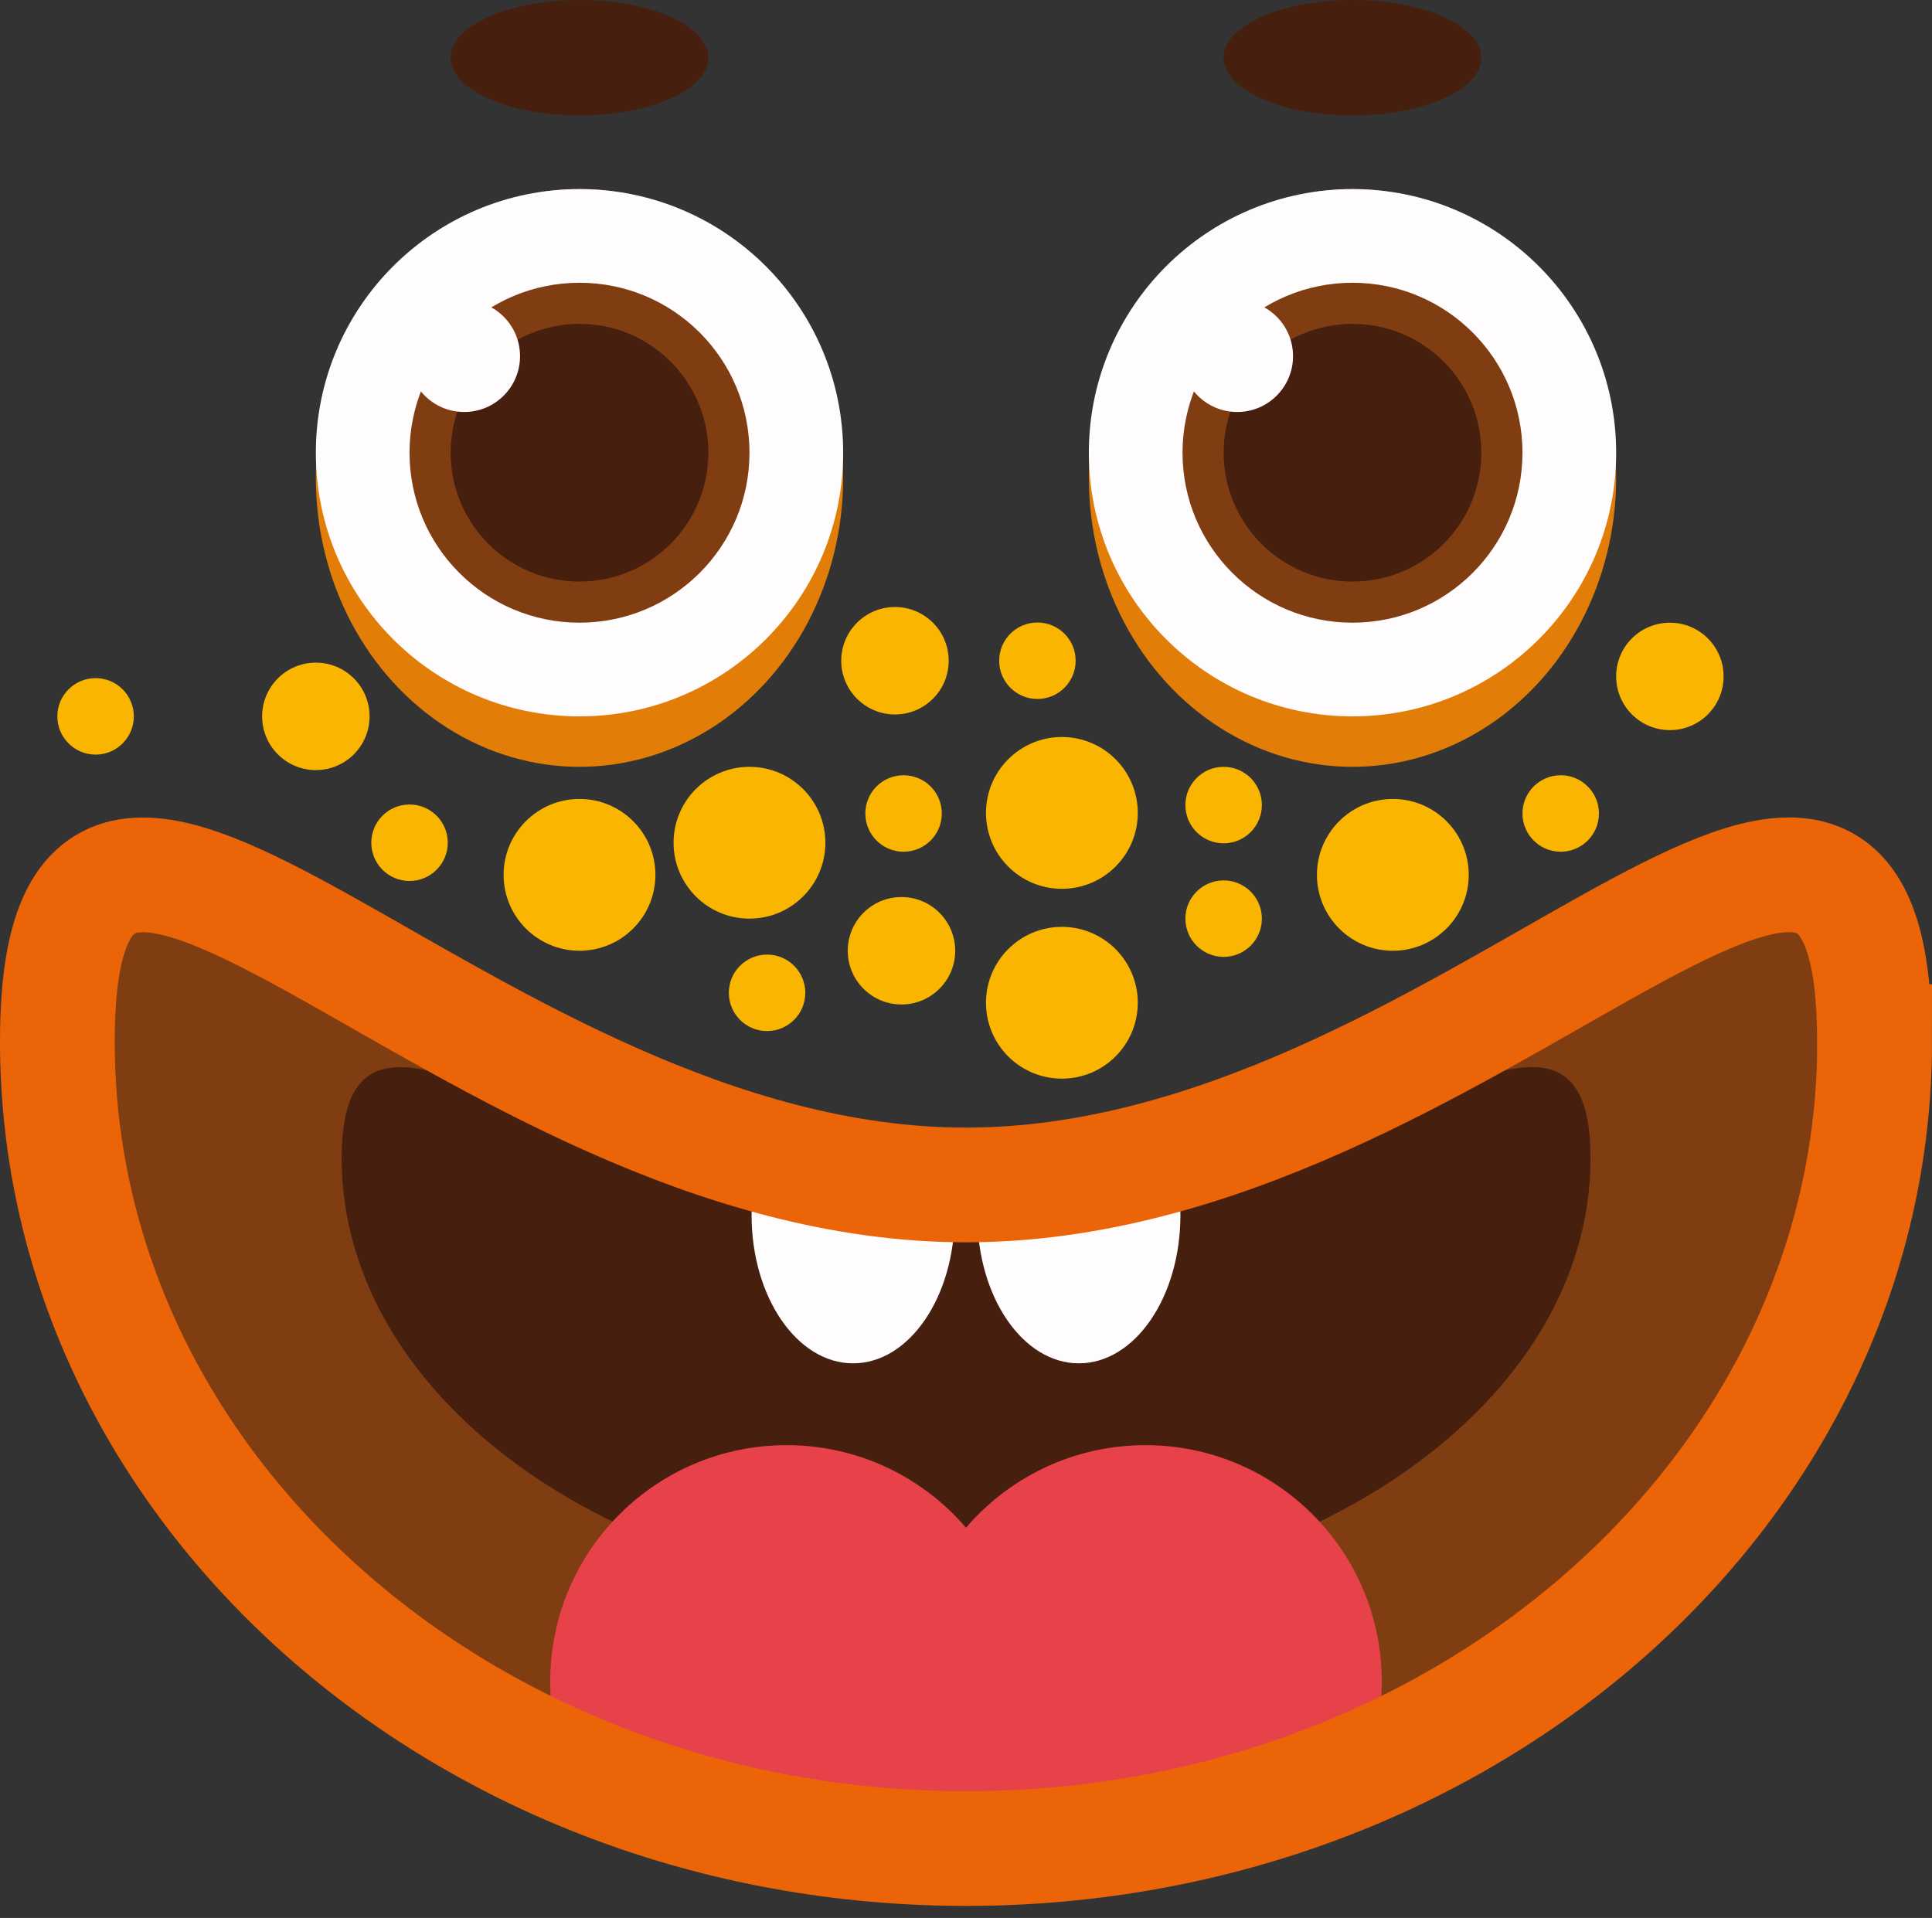
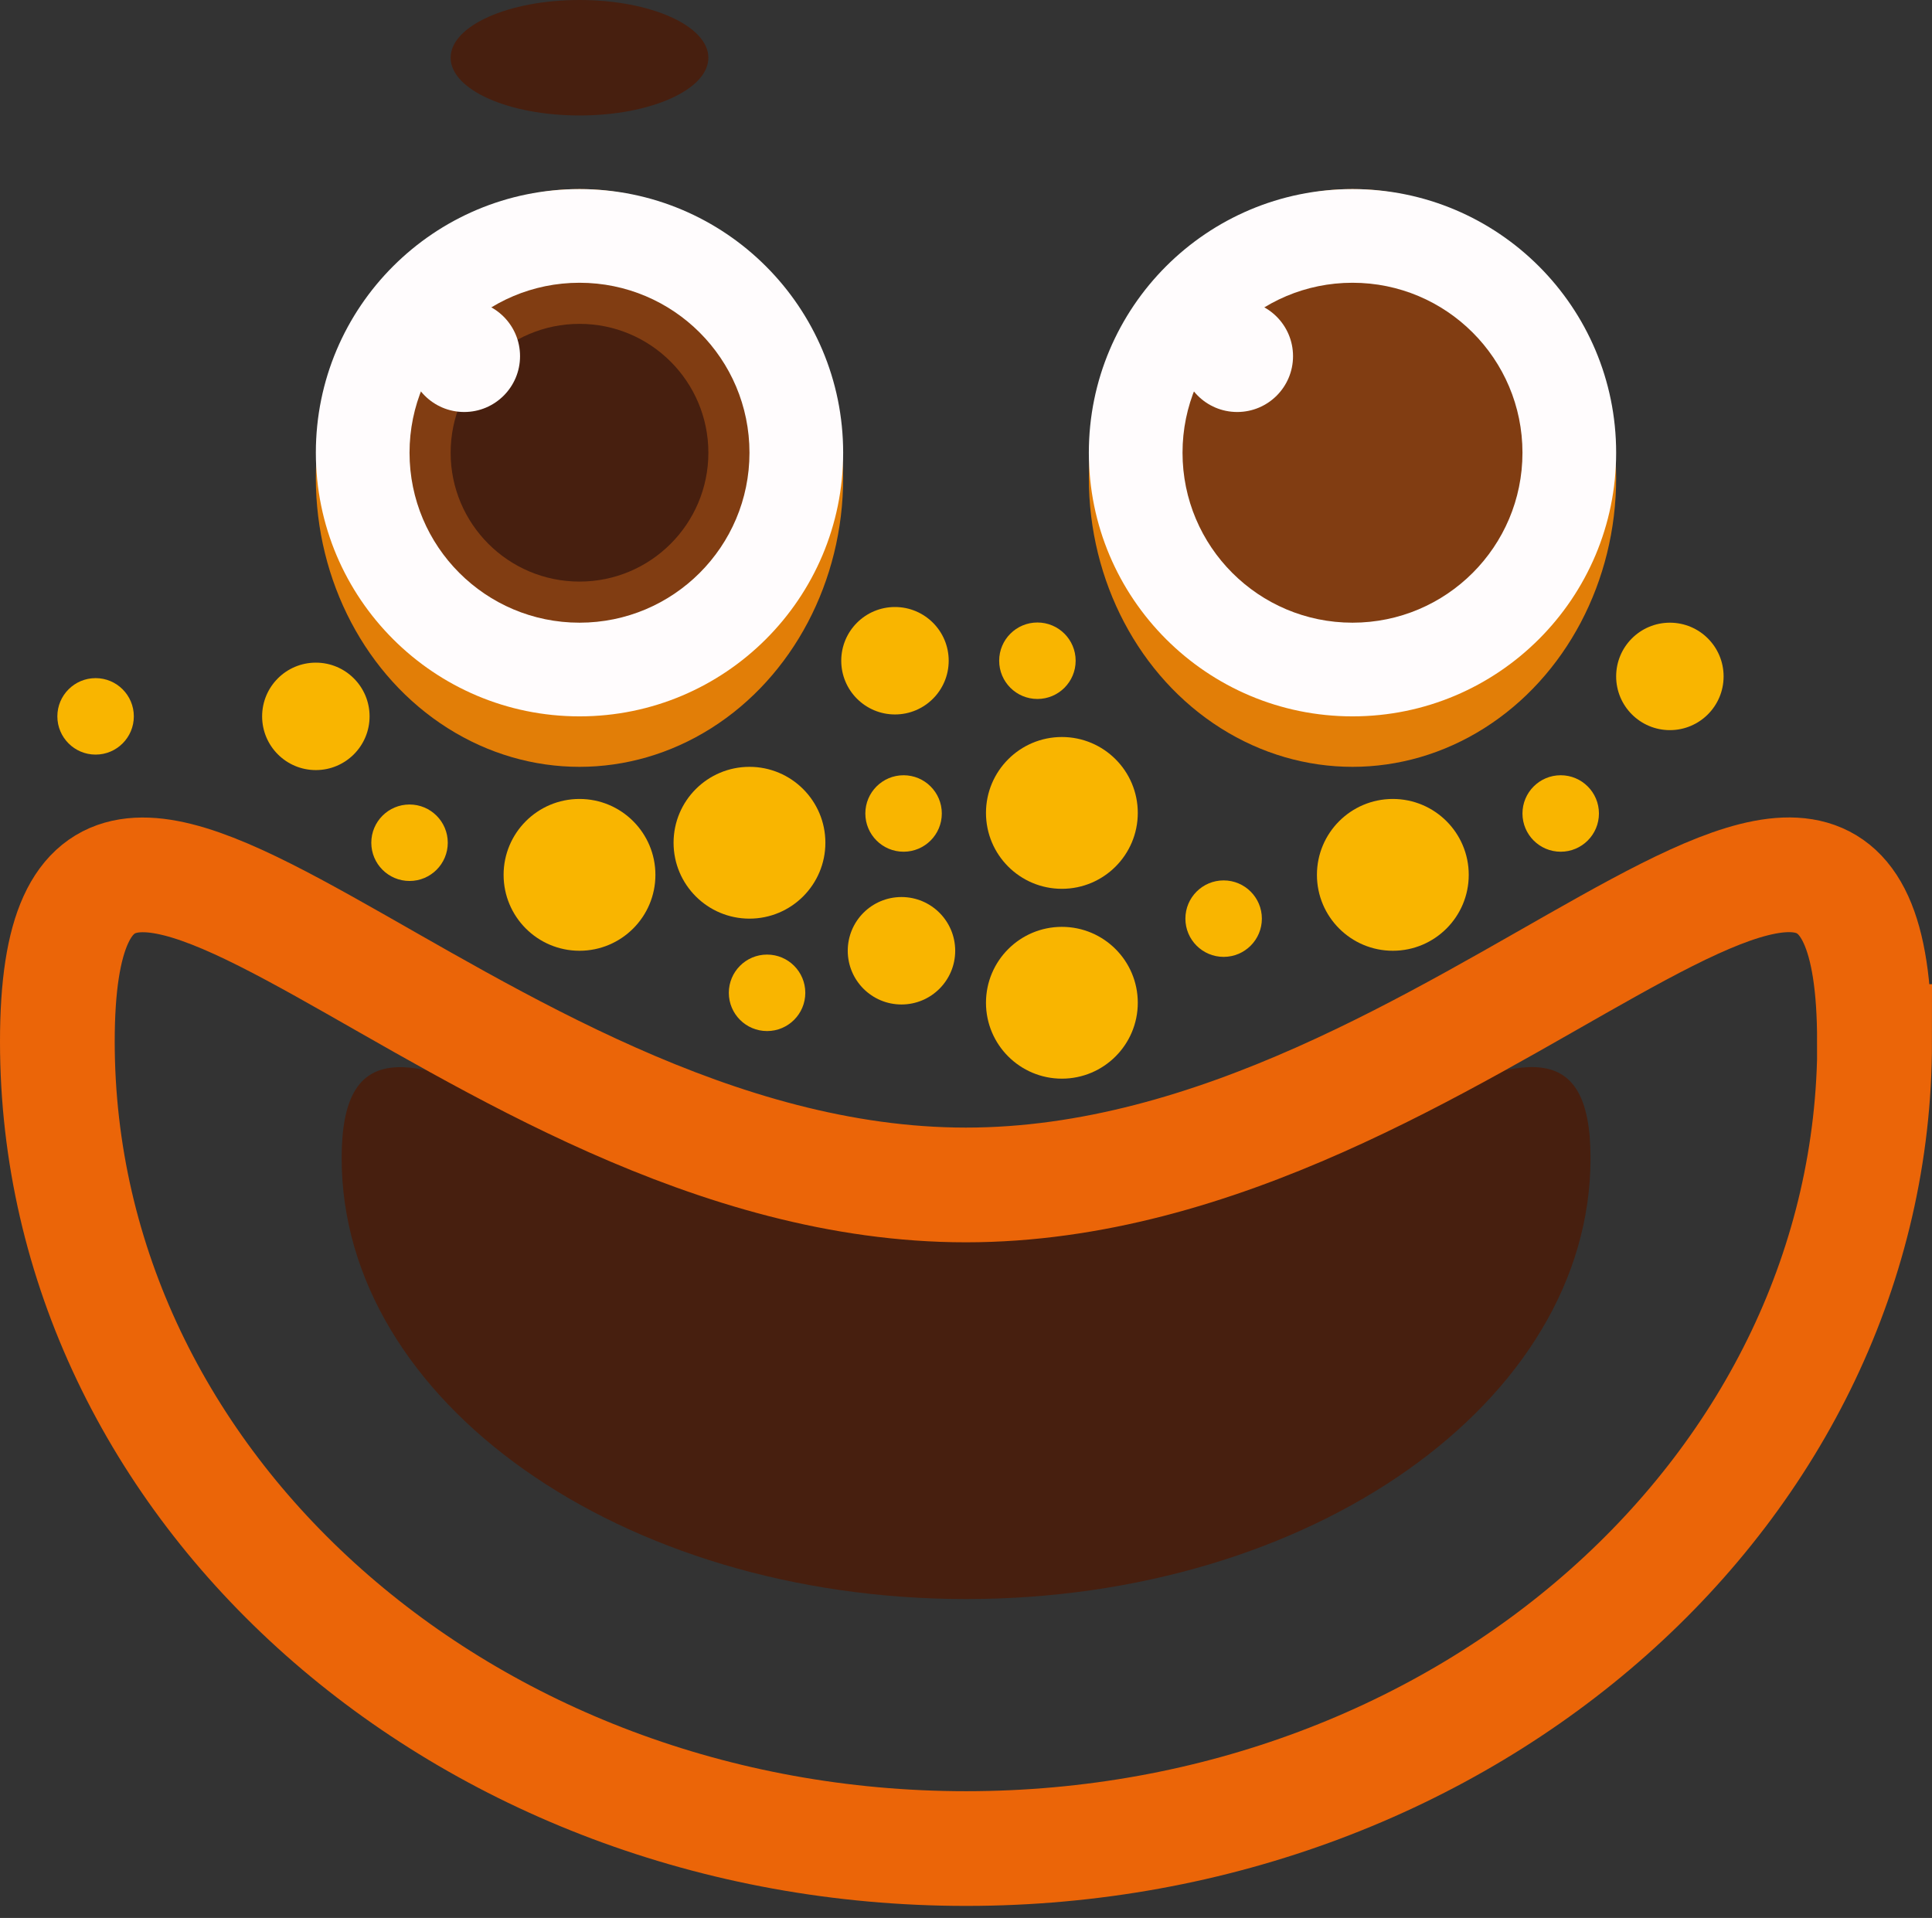
<svg xmlns="http://www.w3.org/2000/svg" id="a" viewBox="0 0 101.05 100.32">
  <rect x="0" y="0" width="101.05" height="100.32" fill="#333333" stroke="none" />
  <defs>
    <style>.c,.d{fill:none;}.d{stroke:#eb6508;stroke-miterlimit:10;stroke-width:6px;}.e{fill:#f9b500;}.f{fill:#fffcfd;}.g{fill:#e74149;}.h{fill:#e27e07;}.i{fill:#813d12;}.j{fill:#471f0f;}.k{clip-path:url(#b);}</style>
    <clipPath id="b">
-       <path class="c" d="M98.05,54.48c0,23.31-21.28,42.21-47.52,42.21S3,77.79,3,54.48s21.28,7.5,47.52,7.5,47.52-30.82,47.52-7.5Z" />
-     </clipPath>
+       </clipPath>
  </defs>
-   <path class="i" d="M98.05,54.48c0,23.31-21.28,42.21-47.52,42.21S3,77.79,3,54.48s21.28,7.5,47.52,7.5,47.52-30.82,47.52-7.5Z" />
  <path class="j" d="M83.19,60.58c0,12.74-14.62,23.06-32.66,23.06s-32.66-10.33-32.66-23.06,14.62,4.1,32.66,4.1,32.66-16.84,32.66-4.1Z" />
  <g>
    <g>
      <ellipse class="h" cx="30.31" cy="25" rx="13.79" ry="15.11" />
      <circle class="f" cx="30.31" cy="23.68" r="13.79" />
      <circle class="i" cx="30.31" cy="23.68" r="8.89" />
      <circle class="j" cx="30.31" cy="23.68" r="6.74" />
      <circle class="f" cx="24.28" cy="18.63" r="2.92" />
    </g>
    <ellipse class="j" cx="30.31" cy="3.02" rx="6.74" ry="3.02" />
  </g>
  <g>
    <g>
      <ellipse class="h" cx="70.74" cy="25" rx="13.79" ry="15.11" />
      <circle class="f" cx="70.74" cy="23.68" r="13.79" />
      <circle class="i" cx="70.74" cy="23.68" r="8.89" />
-       <circle class="j" cx="70.74" cy="23.68" r="6.74" />
      <circle class="f" cx="64.71" cy="18.63" r="2.92" />
    </g>
-     <ellipse class="j" cx="70.74" cy="3.02" rx="6.74" ry="3.02" />
  </g>
  <g class="k">
    <circle class="g" cx="41.14" cy="87.95" r="12.36" />
    <circle class="g" cx="59.91" cy="87.95" r="12.36" />
    <ellipse class="f" cx="44.62" cy="63.56" rx="5.31" ry="7.75" />
    <ellipse class="f" cx="56.43" cy="63.56" rx="5.31" ry="7.75" />
  </g>
  <path class="d" d="M98.05,54.48c0,23.31-21.28,42.21-47.52,42.21S3,77.79,3,54.48s21.28,7.5,47.52,7.5,47.52-30.82,47.52-7.5Z" />
  <circle class="e" cx="39.2" cy="44.08" r="3.97" />
  <circle class="e" cx="30.31" cy="45.76" r="3.97" />
  <circle class="e" cx="55.54" cy="52.45" r="3.97" />
  <circle class="e" cx="55.54" cy="42.52" r="3.97" />
  <circle class="e" cx="72.85" cy="45.76" r="3.97" />
  <circle class="e" cx="47.15" cy="49.73" r="2.81" />
  <circle class="e" cx="46.81" cy="34.56" r="2.81" />
  <circle class="e" cx="16.52" cy="37.47" r="2.81" />
  <circle class="e" cx="87.34" cy="35.38" r="2.81" />
  <circle class="e" cx="47.26" cy="42.55" r="2" />
  <circle class="e" cx="21.42" cy="44.08" r="2" />
  <circle class="e" cx="81.63" cy="42.55" r="2" />
  <circle class="e" cx="5" cy="37.47" r="2" />
-   <circle class="e" cx="64" cy="42.11" r="2" />
  <circle class="e" cx="64" cy="48.05" r="2" />
  <circle class="e" cx="40.12" cy="51.93" r="2" />
  <circle class="e" cx="54.26" cy="34.56" r="2" />
</svg>